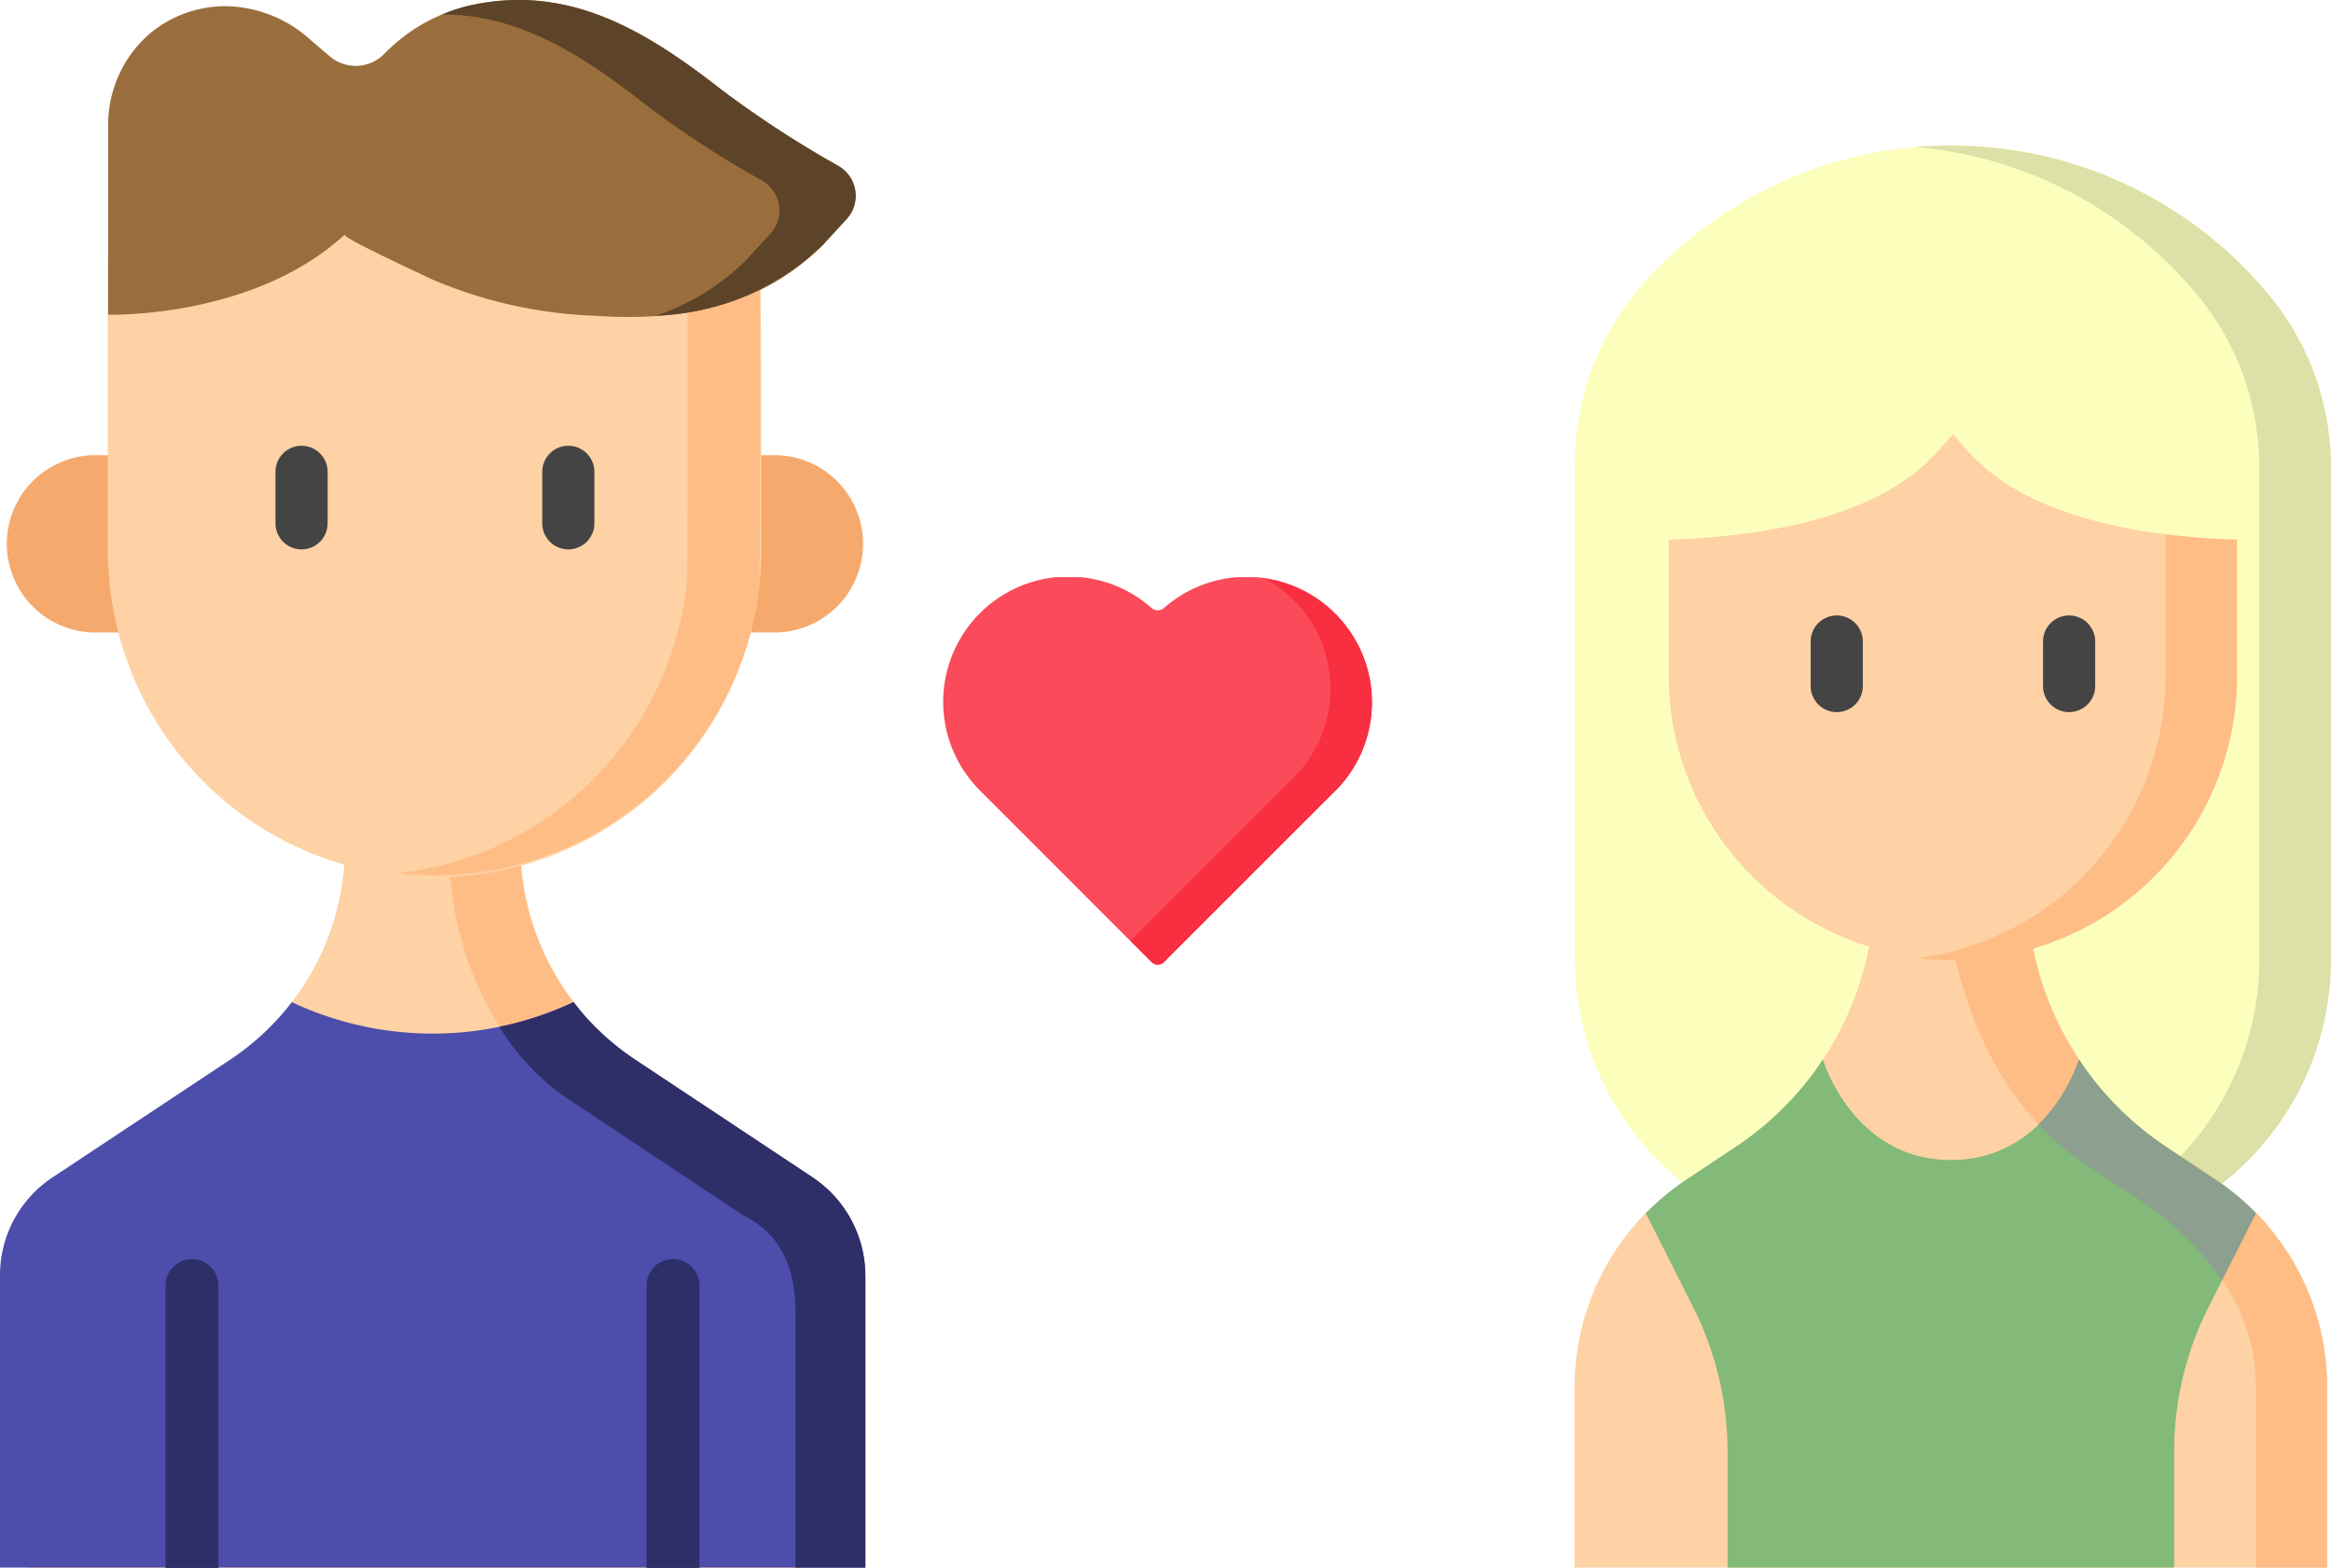
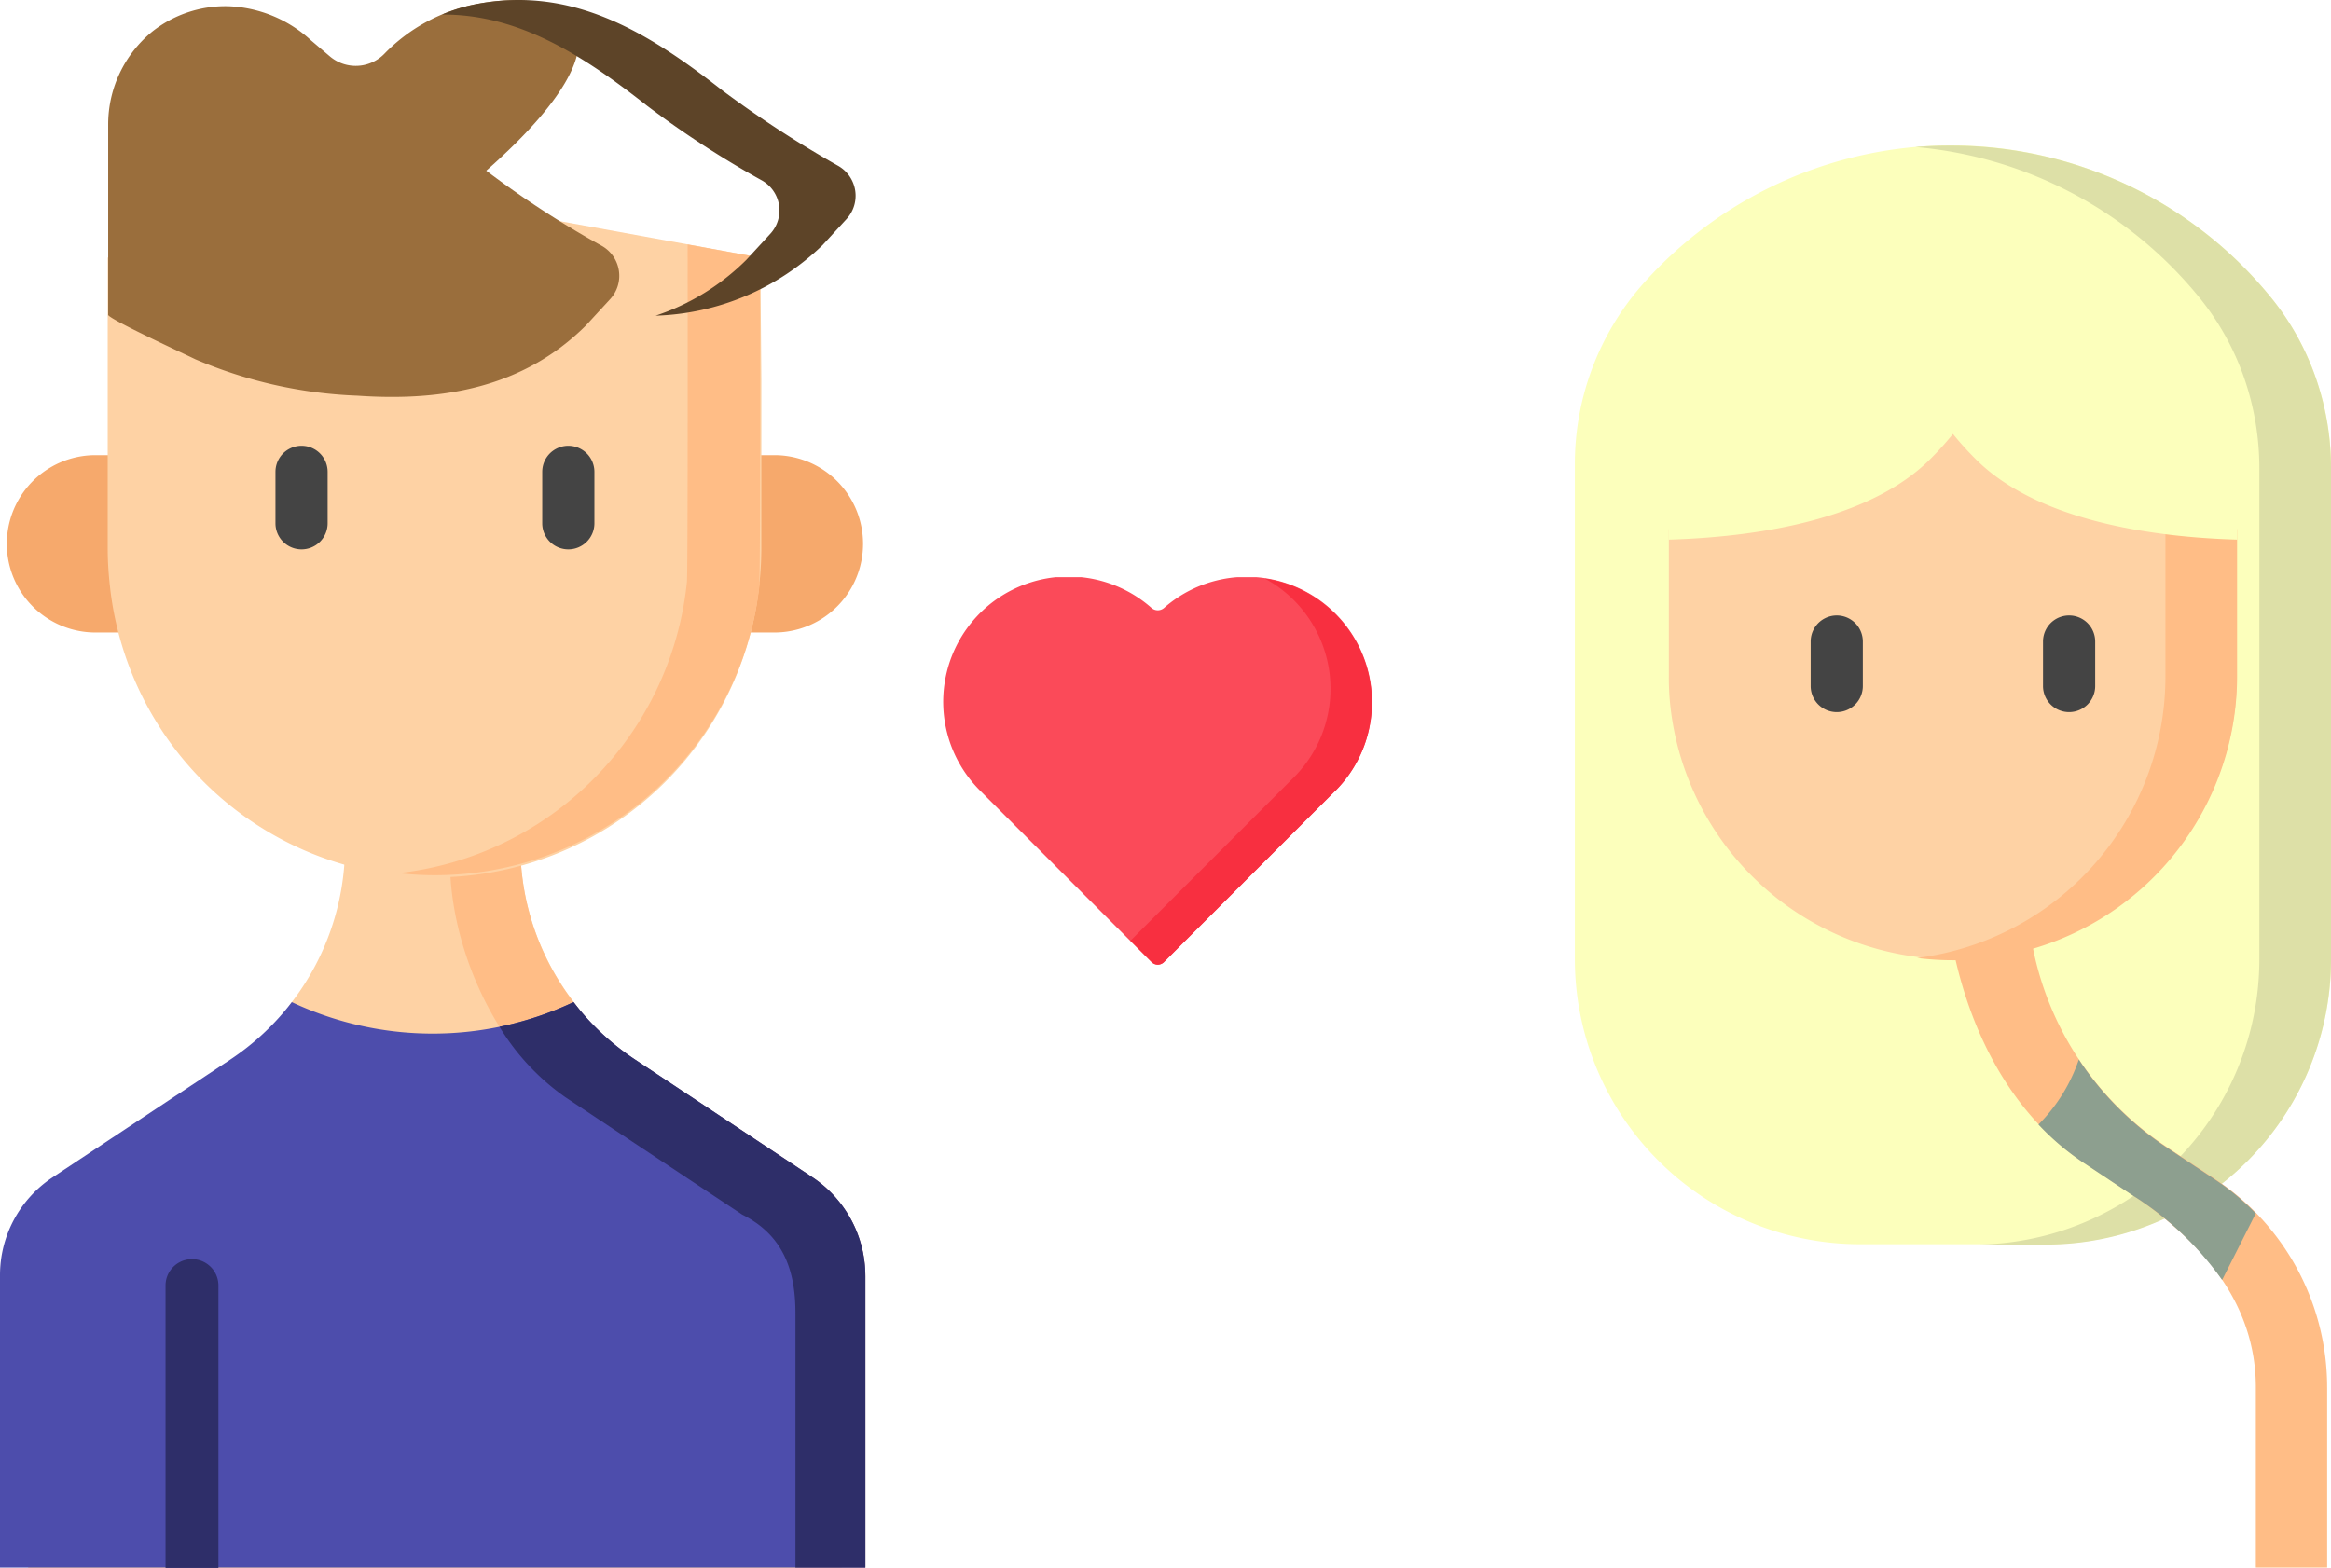
<svg xmlns="http://www.w3.org/2000/svg" width="129.216" height="86.932" viewBox="0 0 129.216 86.932">
  <defs>
    <clipPath id="a">
      <path fill="none" d="M0 0h26.366v22.912H0z" />
    </clipPath>
  </defs>
  <path d="M43.709 65.241l-9.794-6.5c-1.33-.887-1.176-1.967-2.121-3.2a14.248 14.248 0 01-2.95-8.676v-3.024h-9.718v3.046a14.23 14.23 0 01-2.951 8.678c-.944 1.233-.52 2.312-1.85 3.2l-9.833 6.517a6.5 6.5 0 00-2.93 5.417v16.234H46.64V70.741a6.575 6.575 0 00-2.95-5.476" fill="#fed2a4" />
  <path d="M47.97 70.741v16.176h-3.875V72.819c0-2.2-.559-4.28-2.95-5.476l-9.794-6.5c-3.991-2.641-6.71-8.888-6.382-13.959v-3.043h3.875v3.046a14.247 14.247 0 006.379 11.875l9.8 6.5a6.575 6.575 0 012.95 5.476" fill="#ffbd86" />
  <path d="M125.861 16.462a22.847 22.847 0 00-34.84-.656 15.058 15.058 0 00-3.72 9.968v27.4a15.81 15.81 0 0015.81 15.81h10.3a15.81 15.81 0 0015.81-15.81V25.987a15.039 15.039 0 00-3.355-9.525" fill="#fcffbc" />
  <path d="M129.216 25.986v27.189a15.81 15.81 0 01-15.81 15.829h-3.991a15.81 15.81 0 0015.829-15.829V25.986a15.29 15.29 0 00-.848-5.051 14.711 14.711 0 00-2.506-4.473 22.809 22.809 0 00-15.714-8.31 22.73 22.73 0 011.986-.077 22.809 22.809 0 0117.7 8.387 14.71 14.71 0 012.506 4.473 15.251 15.251 0 01.848 5.051" fill="#dde0a7" />
-   <path d="M122.487 65.781l-2.969-1.928c-1.909-1.253-2.931-3.123-4.165-4.974a17.236 17.236 0 01-2.988-9.659v-.039h-8.445v.039a17.234 17.234 0 01-2.871 9.522c-1.255 1.912-1.255 3.049-3.222 4.36l-4.087 2.7a13.517 13.517 0 00-2.526 1.465 13.843 13.843 0 00-3.933 9.659v9.987h41.723v-9.987a13.843 13.843 0 00-3.933-9.679 14.506 14.506 0 00-2.564-1.465" fill="#fed2a4" />
  <path d="M129.003 76.925v9.987h-3.953v-9.987c0-4.647-2.95-8.078-6.825-10.662l-2.7-1.793c-4.82-3.2-7.269-9.2-7.732-15.27v-.039h4.57v.039a17.237 17.237 0 007.731 14.383l2.7 1.793a13.843 13.843 0 016.208 11.549" fill="#ffbd86" />
  <path d="M122.294 23.461l1.7 5.9v8.136a14.23 14.23 0 01-.077 1.581 15.752 15.752 0 01-31.331 0 14.469 14.469 0 01-.077-1.581v-8.136l1.5-5.9z" fill="#fed2a4" />
  <path d="M124.01 29.361v8.136a15.752 15.752 0 01-17.738 15.617 15.733 15.733 0 0013.766-15.617v-8.136l-1.7-5.9h3.972z" fill="#ffbd86" />
  <path d="M101.818 39.483a1.446 1.446 0 01-1.446-1.446v-2.468a1.446 1.446 0 012.892 0v2.468a1.446 1.446 0 01-1.446 1.446m12.88 0a1.446 1.446 0 01-1.446-1.446v-2.468a1.446 1.446 0 112.892 0v2.468a1.446 1.446 0 01-1.446 1.446" fill="#444" />
  <path d="M109.762 23.037H92.506v6.883c5.726-.174 11.414-1.369 14.5-4.473a16.965 16.965 0 001.253-1.388 16.929 16.929 0 001.253 1.388c3.085 3.1 8.773 4.3 14.5 4.473v-6.883z" fill="#fcffbc" />
-   <path d="M125.052 67.266l-2.622 5.206a17.777 17.777 0 00-1.909 8v6.44H95.765v-6.44a17.777 17.777 0 00-1.909-8l-2.622-5.206a13.708 13.708 0 012.256-1.87l2.7-1.793a17.255 17.255 0 004.859-4.859s1.658 5.572 7.1 5.572 7.1-5.572 7.1-5.572a17.257 17.257 0 004.859 4.859l2.7 1.793a13.725 13.725 0 012.256 1.87" fill="#83b979" />
  <path d="M125.051 67.266l-1.87 3.7a17.482 17.482 0 00-4.955-4.685l-2.7-1.793a14.248 14.248 0 01-2.526-2.14 9.331 9.331 0 002.237-3.605l.1.154.174.251c.212.309.463.636.694.925a17.274 17.274 0 003.875 3.528l2.7 1.793a13.609 13.609 0 012.005 1.62l.251.251z" fill="#8d9f8f" />
  <path d="M47.97 70.737v16.176H0V70.698a6.5 6.5 0 012.911-5.418l9.833-6.517a14.211 14.211 0 003.432-3.2 18.354 18.354 0 0015.617 0 14.151 14.151 0 003.432 3.2l9.794 6.5a6.574 6.574 0 012.95 5.476" fill="#4d4dac" />
  <path d="M47.97 70.737v16.176h-3.875V72.819c0-2.2-.559-4.28-2.95-5.476l-9.794-6.5a13.026 13.026 0 01-3.663-3.914 18.14 18.14 0 004.107-1.369l.366.463a13.044 13.044 0 001 1.08 13.961 13.961 0 002.063 1.658l9.794 6.5a6.574 6.574 0 012.95 5.476m-35.86.578v15.617H9.177V71.315a1.466 1.466 0 112.931 0" fill="#2e2e69" />
-   <path d="M38.773 71.315v15.617h-2.931V71.315a1.466 1.466 0 112.931 0" fill="#2e2e69" />
  <path d="M40.277 35.068h2.719a4.917 4.917 0 000-9.833h-2.719zm-32.334 0H5.225a4.917 4.917 0 010-9.833h2.718z" fill="#f6a96c" />
  <path d="M42.147 14.283l.058 6.787v9.37a18.3 18.3 0 01-.1 1.832 18.1 18.1 0 01-36.035 0 18.3 18.3 0 01-.1-1.832V14.283l13.715-4.087z" fill="#fed2a4" />
  <path d="M42.127 32.234A18.1 18.1 0 0124.1 48.526a17.82 17.82 0 01-2.021-.115 18.1 18.1 0 0016-16.157c.058-.6.039-18.7.039-18.7l4.01.733s.038 17.364-.039 17.964" fill="#ffbd86" />
  <path d="M16.716 30.46a1.446 1.446 0 01-1.446-1.446v-2.853a1.446 1.446 0 112.892 0v2.853a1.446 1.446 0 01-1.446 1.446m14.788 0a1.446 1.446 0 01-1.446-1.446v-2.853a1.446 1.446 0 112.892 0v2.853a1.446 1.446 0 01-1.446 1.446" fill="#444" />
-   <path d="M5.996 17.446s8 .251 13.111-4.434c-.135.174 4.4 2.256 4.82 2.468a25.211 25.211 0 009 2.024c4.724.328 9.2-.443 12.667-3.895l1.33-1.446a1.909 1.909 0 00-.458-2.969 53.715 53.715 0 01-6.4-4.165C35.784 1.674 31.62-.816 26.296.248a9.64 9.64 0 00-4.991 2.736 2.217 2.217 0 01-3.027.135l-1.042-.885a7.134 7.134 0 00-4.627-1.89 6.536 6.536 0 00-4.145 1.388 6.652 6.652 0 00-2.468 5.152z" fill="#9a6e3c" />
+   <path d="M5.996 17.446c-.135.174 4.4 2.256 4.82 2.468a25.211 25.211 0 009 2.024c4.724.328 9.2-.443 12.667-3.895l1.33-1.446a1.909 1.909 0 00-.458-2.969 53.715 53.715 0 01-6.4-4.165C35.784 1.674 31.62-.816 26.296.248a9.64 9.64 0 00-4.991 2.736 2.217 2.217 0 01-3.027.135l-1.042-.885a7.134 7.134 0 00-4.627-1.89 6.536 6.536 0 00-4.145 1.388 6.652 6.652 0 00-2.468 5.152z" fill="#9a6e3c" />
  <path d="M46.928 12.144l-1.33 1.446a13.931 13.931 0 01-9.255 3.914 12.879 12.879 0 005.032-3.1l1.33-1.446a1.909 1.909 0 00-.463-2.95 53.719 53.719 0 01-6.4-4.165C32.236 3.005 28.705.784 24.505.807a9.39 9.39 0 011.793-.559c5.321-1.06 9.486 1.427 13.766 4.782a60.918 60.918 0 006.4 4.165 1.909 1.909 0 01.463 2.95" fill="#5d4428" />
  <g transform="translate(51 32)" clip-path="url(#a)">
    <path d="M23.008 11.855a6.947 6.947 0 00-9.478-10.15.53.53 0 01-.7 0 6.947 6.947 0 00-9.48 10.15l9.486 9.491a.479.479 0 00.675 0z" fill="#fb4a59" />
    <path d="M23.009 11.854l-9.486 9.491a.479.479 0 01-.675 0l-1.184-1.185 9.063-9.063A6.952 6.952 0 0019.115.077a6.947 6.947 0 013.9 11.782" fill="#f82f40" />
  </g>
</svg>